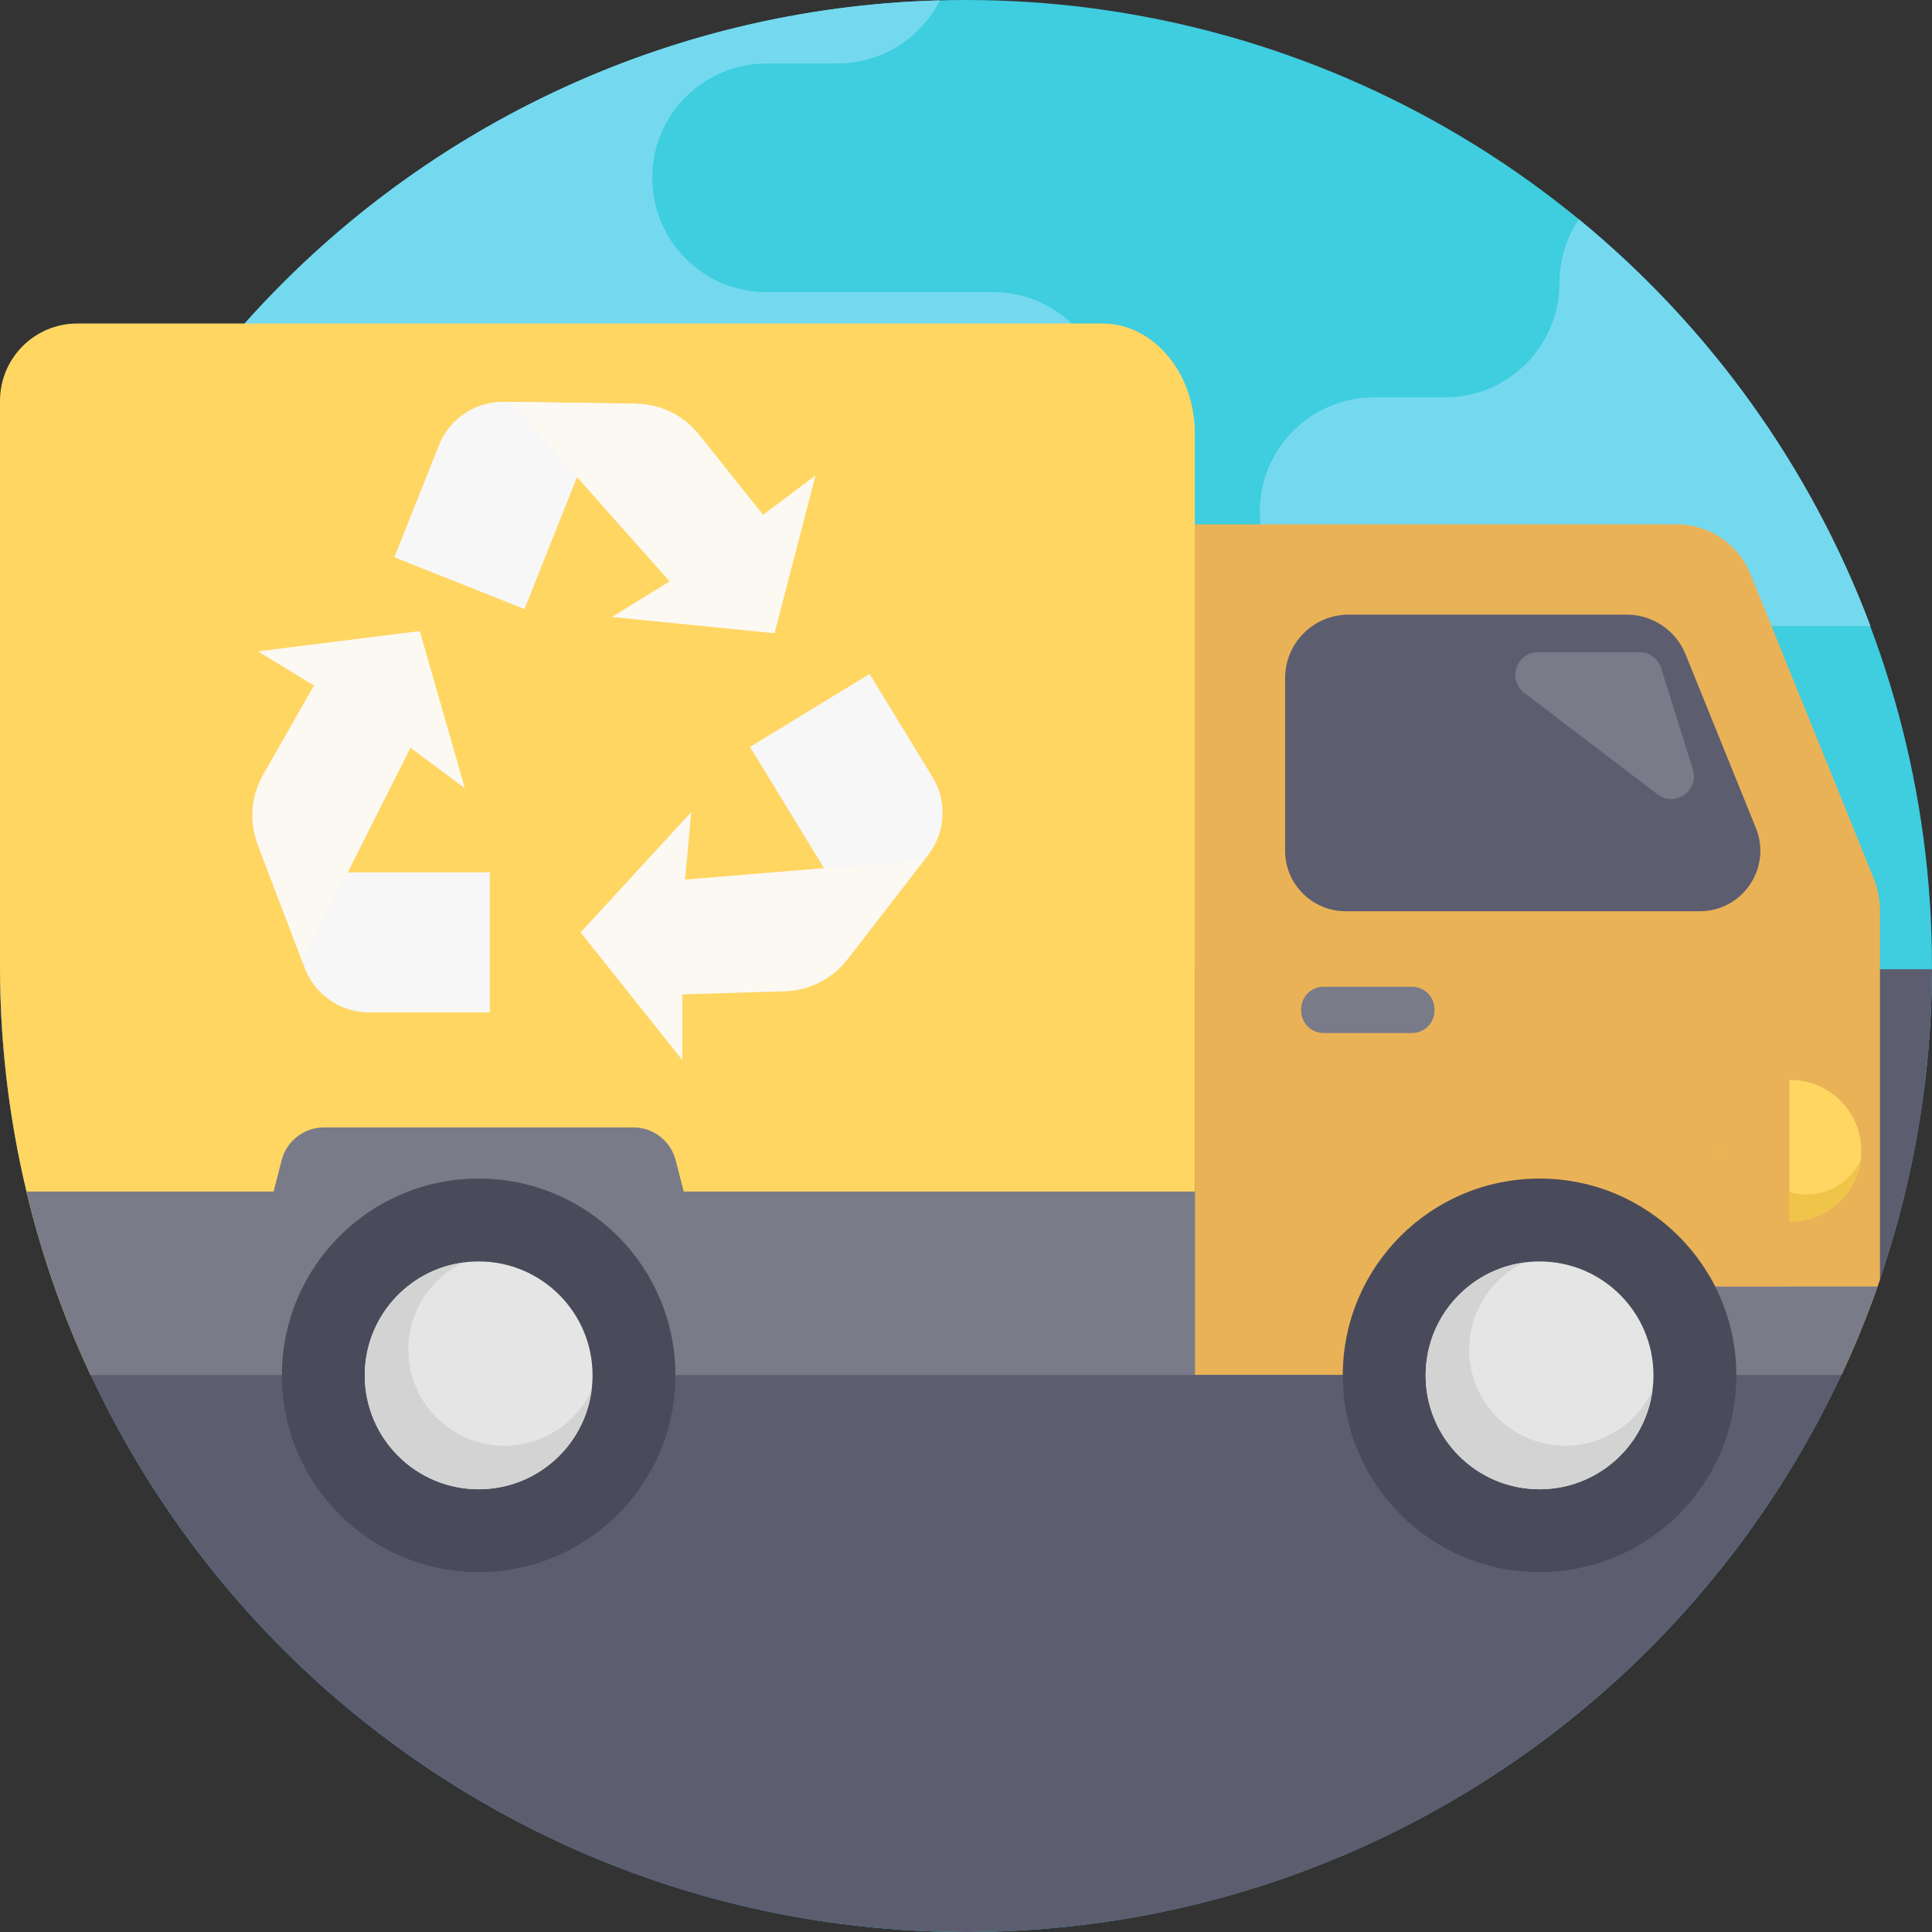
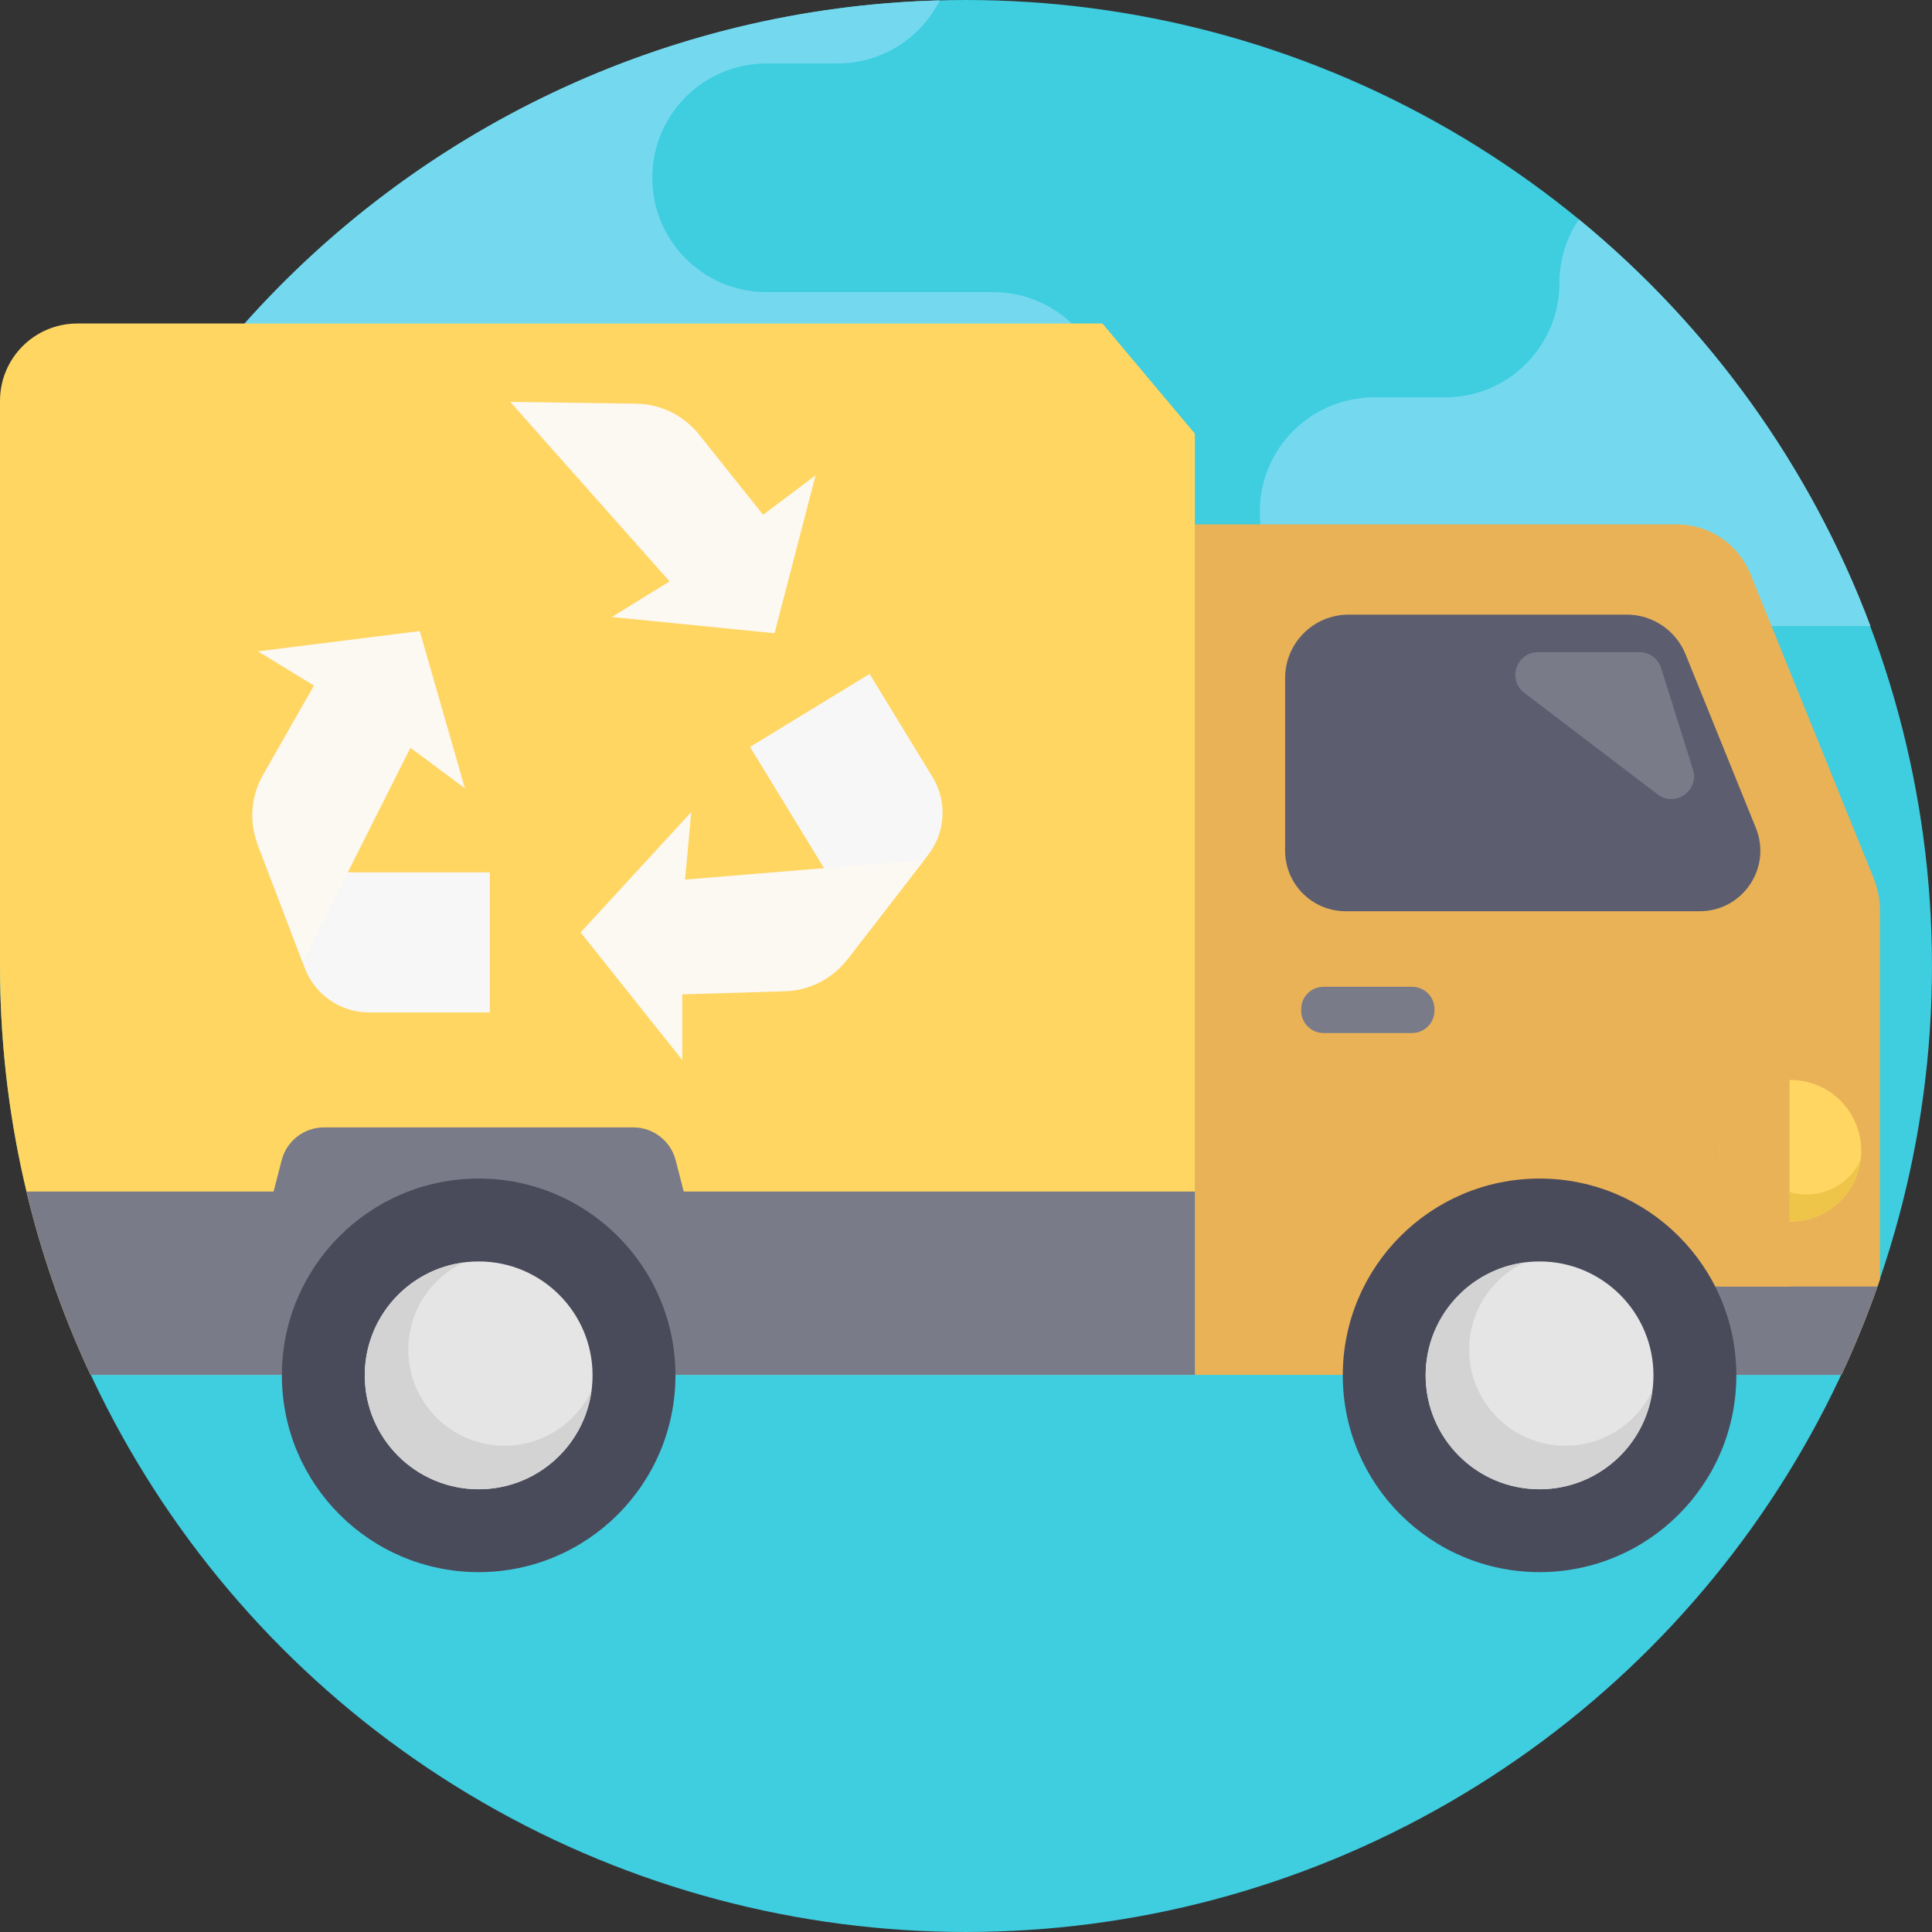
<svg xmlns="http://www.w3.org/2000/svg" version="1.1" id="Capa_1" x="0px" y="0px" viewBox="0 0 512 512" style="enable-background:new 0 0 512 512;" xml:space="preserve">
  <rect x="0" y="0" width="512" height="512" fill="#333333" stroke="none" />
  <circle style="fill:#3FCDE0;" cx="255.998" cy="255.999" r="255.998" />
  <g>
    <path style="fill:#74D9EF;" d="M495.7,165.91H364.158c-8.37,0-15.935-3.396-21.42-8.882c-5.486-5.486-8.882-13.051-8.882-21.42   c0-16.739,13.573-30.302,30.302-30.302h18.808c16.739,0,30.302-13.573,30.302-30.302c0-6.248,1.891-12.058,5.141-16.885   C452.828,86.383,479.744,123.466,495.7,165.91z" />
    <path style="fill:#74D9EF;" d="M293.492,107.72c0,16.739-13.573,30.302-30.302,30.302H86.134c-8.37,0-15.945-3.385-21.431-8.871   c-5.475-5.486-8.871-13.061-8.871-21.431c0-3.291-0.522-6.447-1.505-9.414c3.365-4.305,6.865-8.495,10.501-12.57   C110.281,34.745,175.837,2.05,249.053,0.096c-4.974,9.916-15.235,16.718-27.084,16.718h-18.808   c-16.739,0-30.302,13.563-30.302,30.302s13.563,30.302,30.302,30.302h60.029c8.359,0,15.945,3.385,21.42,8.871   C290.096,91.775,293.492,99.35,293.492,107.72z" />
  </g>
  <g>
-     <path style="fill:#5C5E70;" d="M512,256.857c-0.094,28.776-4.932,56.435-13.793,82.243c-0.209,0.616-0.418,1.223-0.637,1.839   c-2.811,7.993-6.008,15.809-9.561,23.416c-40.813,87.217-129.358,147.643-232.008,147.643S64.807,451.573,23.994,364.356   c-7.21-15.423-12.925-31.681-16.979-48.587c-4.524-18.913-6.949-38.64-7.001-58.911L512,256.857L512,256.857z" />
    <polygon style="fill:#5C5E70;" points="487.235,265.202 334.261,265.202 334.261,150.651 452.435,150.651  " />
  </g>
  <path style="fill:#EAB257;" d="M496.515,232.668l-32.632-80.551c-3.218-7.952-10.94-13.155-19.529-13.155H316.658v225.394h171.352  c3.553-7.607,6.75-15.423,9.561-23.416c0.219-0.616,0.428-1.223,0.637-1.839V241.32  C498.207,238.352,497.633,235.416,496.515,232.668z M450.456,241.487h-93.842c-8.861,0-16.05-7.189-16.05-16.05v-45.724  c0-9.3,7.534-16.833,16.833-16.833h73.696c6.854,0,13.03,4.159,15.6,10.522l18.63,46.007  C469.609,229.962,461.845,241.487,450.456,241.487z" />
-   <path style="fill:#FFD662;" d="M316.647,114.909v249.447H23.994C8.603,331.452,0.003,294.724,0.003,256V106.213  c0-11.31,9.168-20.478,20.478-20.478h271.663C305.676,85.735,316.647,98.797,316.647,114.909z" />
+   <path style="fill:#FFD662;" d="M316.647,114.909v249.447H23.994C8.603,331.452,0.003,294.724,0.003,256V106.213  c0-11.31,9.168-20.478,20.478-20.478h271.663z" />
  <path style="fill:#797B89;" d="M497.57,340.94c-2.811,7.993-6.008,15.809-9.561,23.416h-62.087c-56.236,0-6.478-16.938-9.007-23.416  H497.57z" />
  <circle style="fill:#494B5B;" cx="407.999" cy="364.48" r="52.151" />
  <circle style="fill:#E5E5E5;" cx="407.999" cy="364.48" r="30.185" />
  <path style="fill:#D3D3D3;" d="M414.824,383.134c-14.067,0-25.476-11.408-25.476-25.476c0-10.218,6.012-19.031,14.684-23.086  c-14.803,1.935-26.222,14.587-26.222,29.909c0,16.674,13.517,30.19,30.191,30.19c15.322,0,27.974-11.419,29.909-26.222  C433.855,377.121,425.042,383.134,414.824,383.134z" />
  <circle style="fill:#FFD662;" cx="474.496" cy="304.963" r="18.757" />
  <path style="fill:#EFC549;" d="M478.74,316.548c-8.742,0-15.831-7.089-15.831-15.831c0-6.35,3.736-11.826,9.125-14.345  c-9.199,1.203-16.294,9.064-16.294,18.585c0,10.361,8.399,18.76,18.761,18.76c9.521,0,17.383-7.096,18.585-16.294  C490.566,312.811,485.09,316.548,478.74,316.548z" />
  <rect x="455.74" y="278.809" style="fill:#EAB257;" width="18.486" height="62.129" />
  <g>
    <path style="fill:#797B89;" d="M448.643,203.94c1.749,5.585-4.711,10.117-9.367,6.571l-17.233-13.124l-18.079-13.767   c-4.572-3.483-2.111-10.781,3.637-10.781h26.891c2.625,0,4.945,1.705,5.73,4.21L448.643,203.94z" />
    <path style="fill:#797B89;" d="M316.658,315.768v48.587H23.994c-7.21-15.423-12.925-31.681-16.979-48.587H316.658z" />
    <path style="fill:#797B89;" d="M167.837,298.774H85.865c-5.289,0-9.907,3.58-11.224,8.702l-4.252,16.525   c-1.887,7.334,3.652,14.478,11.224,14.478h90.476c7.573,0,13.112-7.144,11.224-14.478l-4.252-16.525   C177.743,302.355,173.126,298.774,167.837,298.774z" />
  </g>
  <circle style="fill:#494B5B;" cx="126.85" cy="364.48" r="52.151" />
  <circle style="fill:#E5E5E5;" cx="126.85" cy="364.48" r="30.185" />
  <path style="fill:#D3D3D3;" d="M133.68,383.134c-14.067,0-25.476-11.408-25.476-25.476c0-10.218,6.012-19.031,14.684-23.086  c-14.803,1.935-26.222,14.587-26.222,29.909c0,16.674,13.517,30.19,30.191,30.19c15.322,0,27.974-11.419,29.909-26.222  C152.711,377.121,143.898,383.134,133.68,383.134z" />
  <path style="fill:#797B89;" d="M350.746,273.762h23.481c3.271,0,5.921-2.651,5.921-5.921v-0.413c0-3.271-2.651-5.921-5.921-5.921  h-23.481c-3.271,0-5.921,2.651-5.921,5.921v0.413C344.826,271.111,347.477,273.762,350.746,273.762z" />
-   <path style="fill:#F7F7F7;" d="M168.601,106.979l-11.908,9.972l-17.698,44.46l-34.492-13.73l11.835-29.729  c2.794-7.017,9.63-11.583,17.182-11.475L168.601,106.979z" />
  <path style="fill:#FCF8F2;" d="M162.132,163.514l15.305-9.437l-42.223-47.574l33.387,0.478c6.49,0.093,12.605,3.099,16.646,8.171  l16.975,21.261l13.919-10.442l-10.877,41.847L162.132,163.514z" />
  <path style="fill:#F7F7F7;" d="M68.281,223.804l13.669,7.375h47.853v37.124l-31.999-0.002c-7.554,0-14.322-4.663-17.016-11.721  L68.281,223.804z" />
  <path style="fill:#FCF8F2;" d="M123.199,208.905l-14.429-10.729l-28.585,56.824l-11.904-31.196  c-2.314-6.063-1.782-12.857,1.436-18.487l13.476-23.635l-14.85-9.071l42.902-5.371L123.199,208.905z" />
  <path style="fill:#F7F7F7;" d="M224.528,254.299l-0.828-15.51l-24.934-40.844l31.685-19.344l16.672,27.312  c3.935,6.447,3.484,14.655-1.137,20.63L224.528,254.299z" />
  <path style="fill:#FCF8F2;" d="M183.196,215.188l-1.638,17.905l63.395-5.211l-20.423,26.416c-3.97,5.135-10.046,8.22-16.527,8.408  l-27.195,0.814l-0.004,17.401l-26.939-33.82L183.196,215.188z" />
  <g>
</g>
  <g>
</g>
  <g>
</g>
  <g>
</g>
  <g>
</g>
  <g>
</g>
  <g>
</g>
  <g>
</g>
  <g>
</g>
  <g>
</g>
  <g>
</g>
  <g>
</g>
  <g>
</g>
  <g>
</g>
  <g>
</g>
</svg>